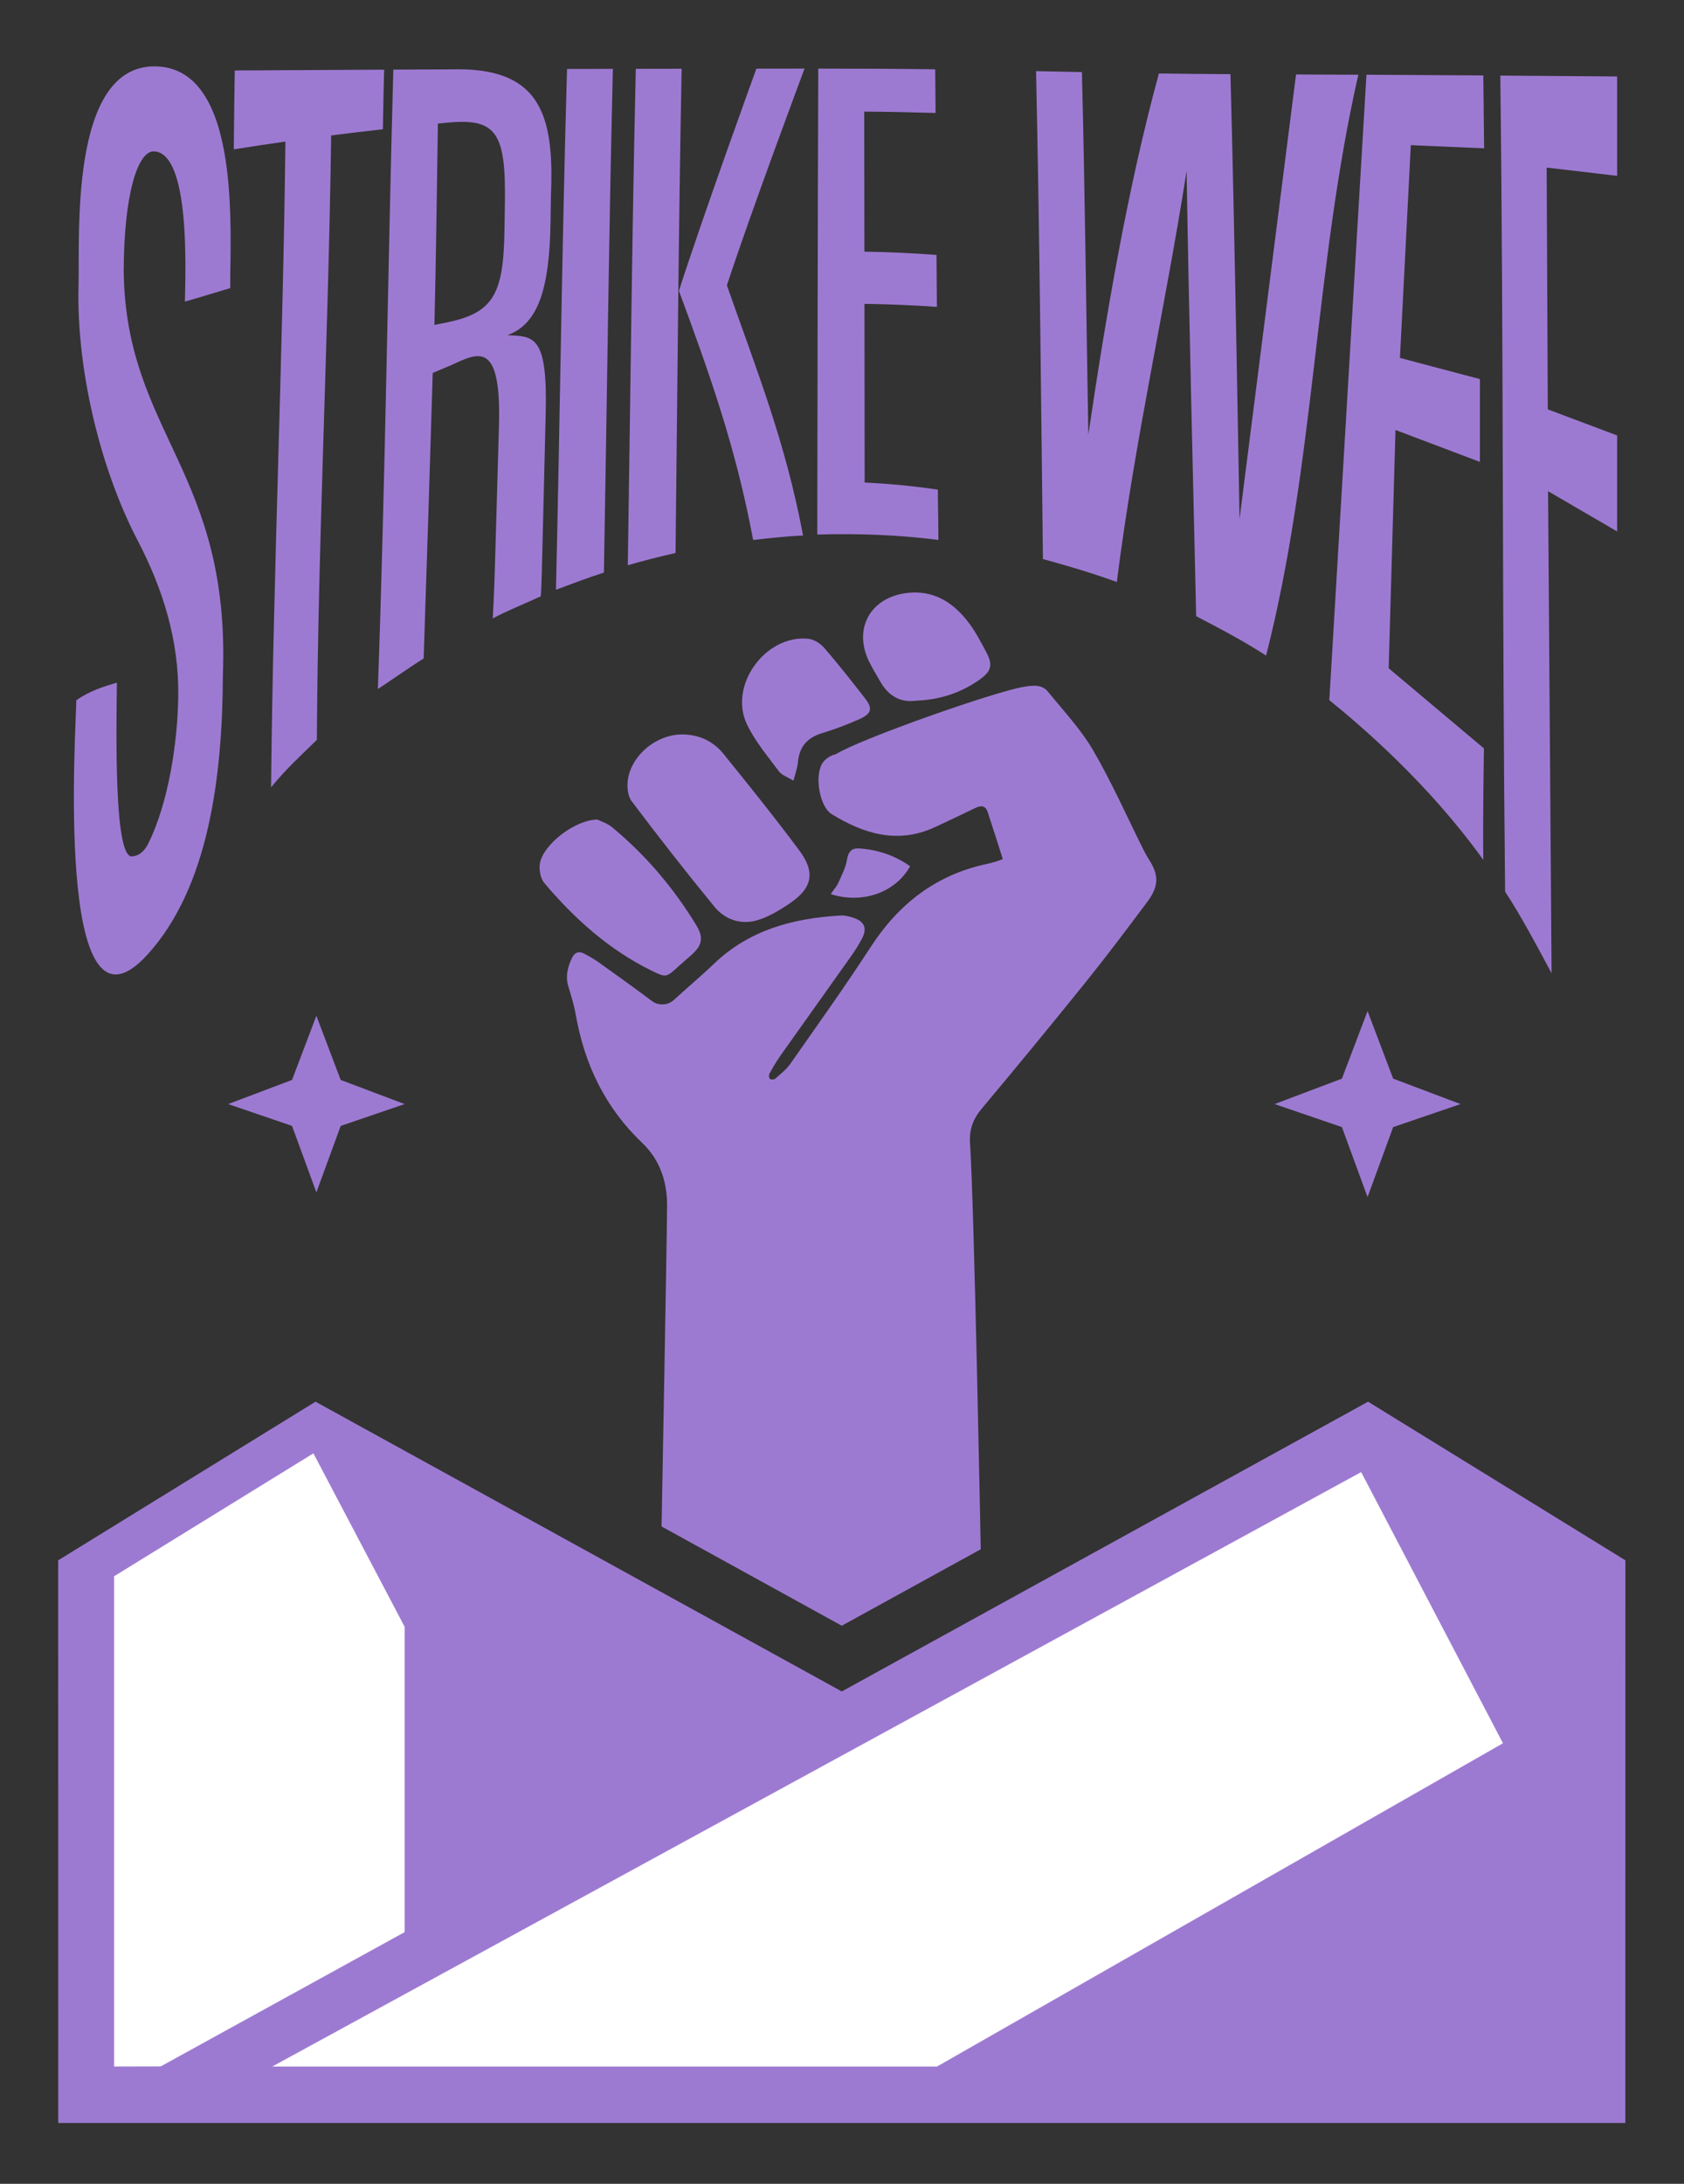
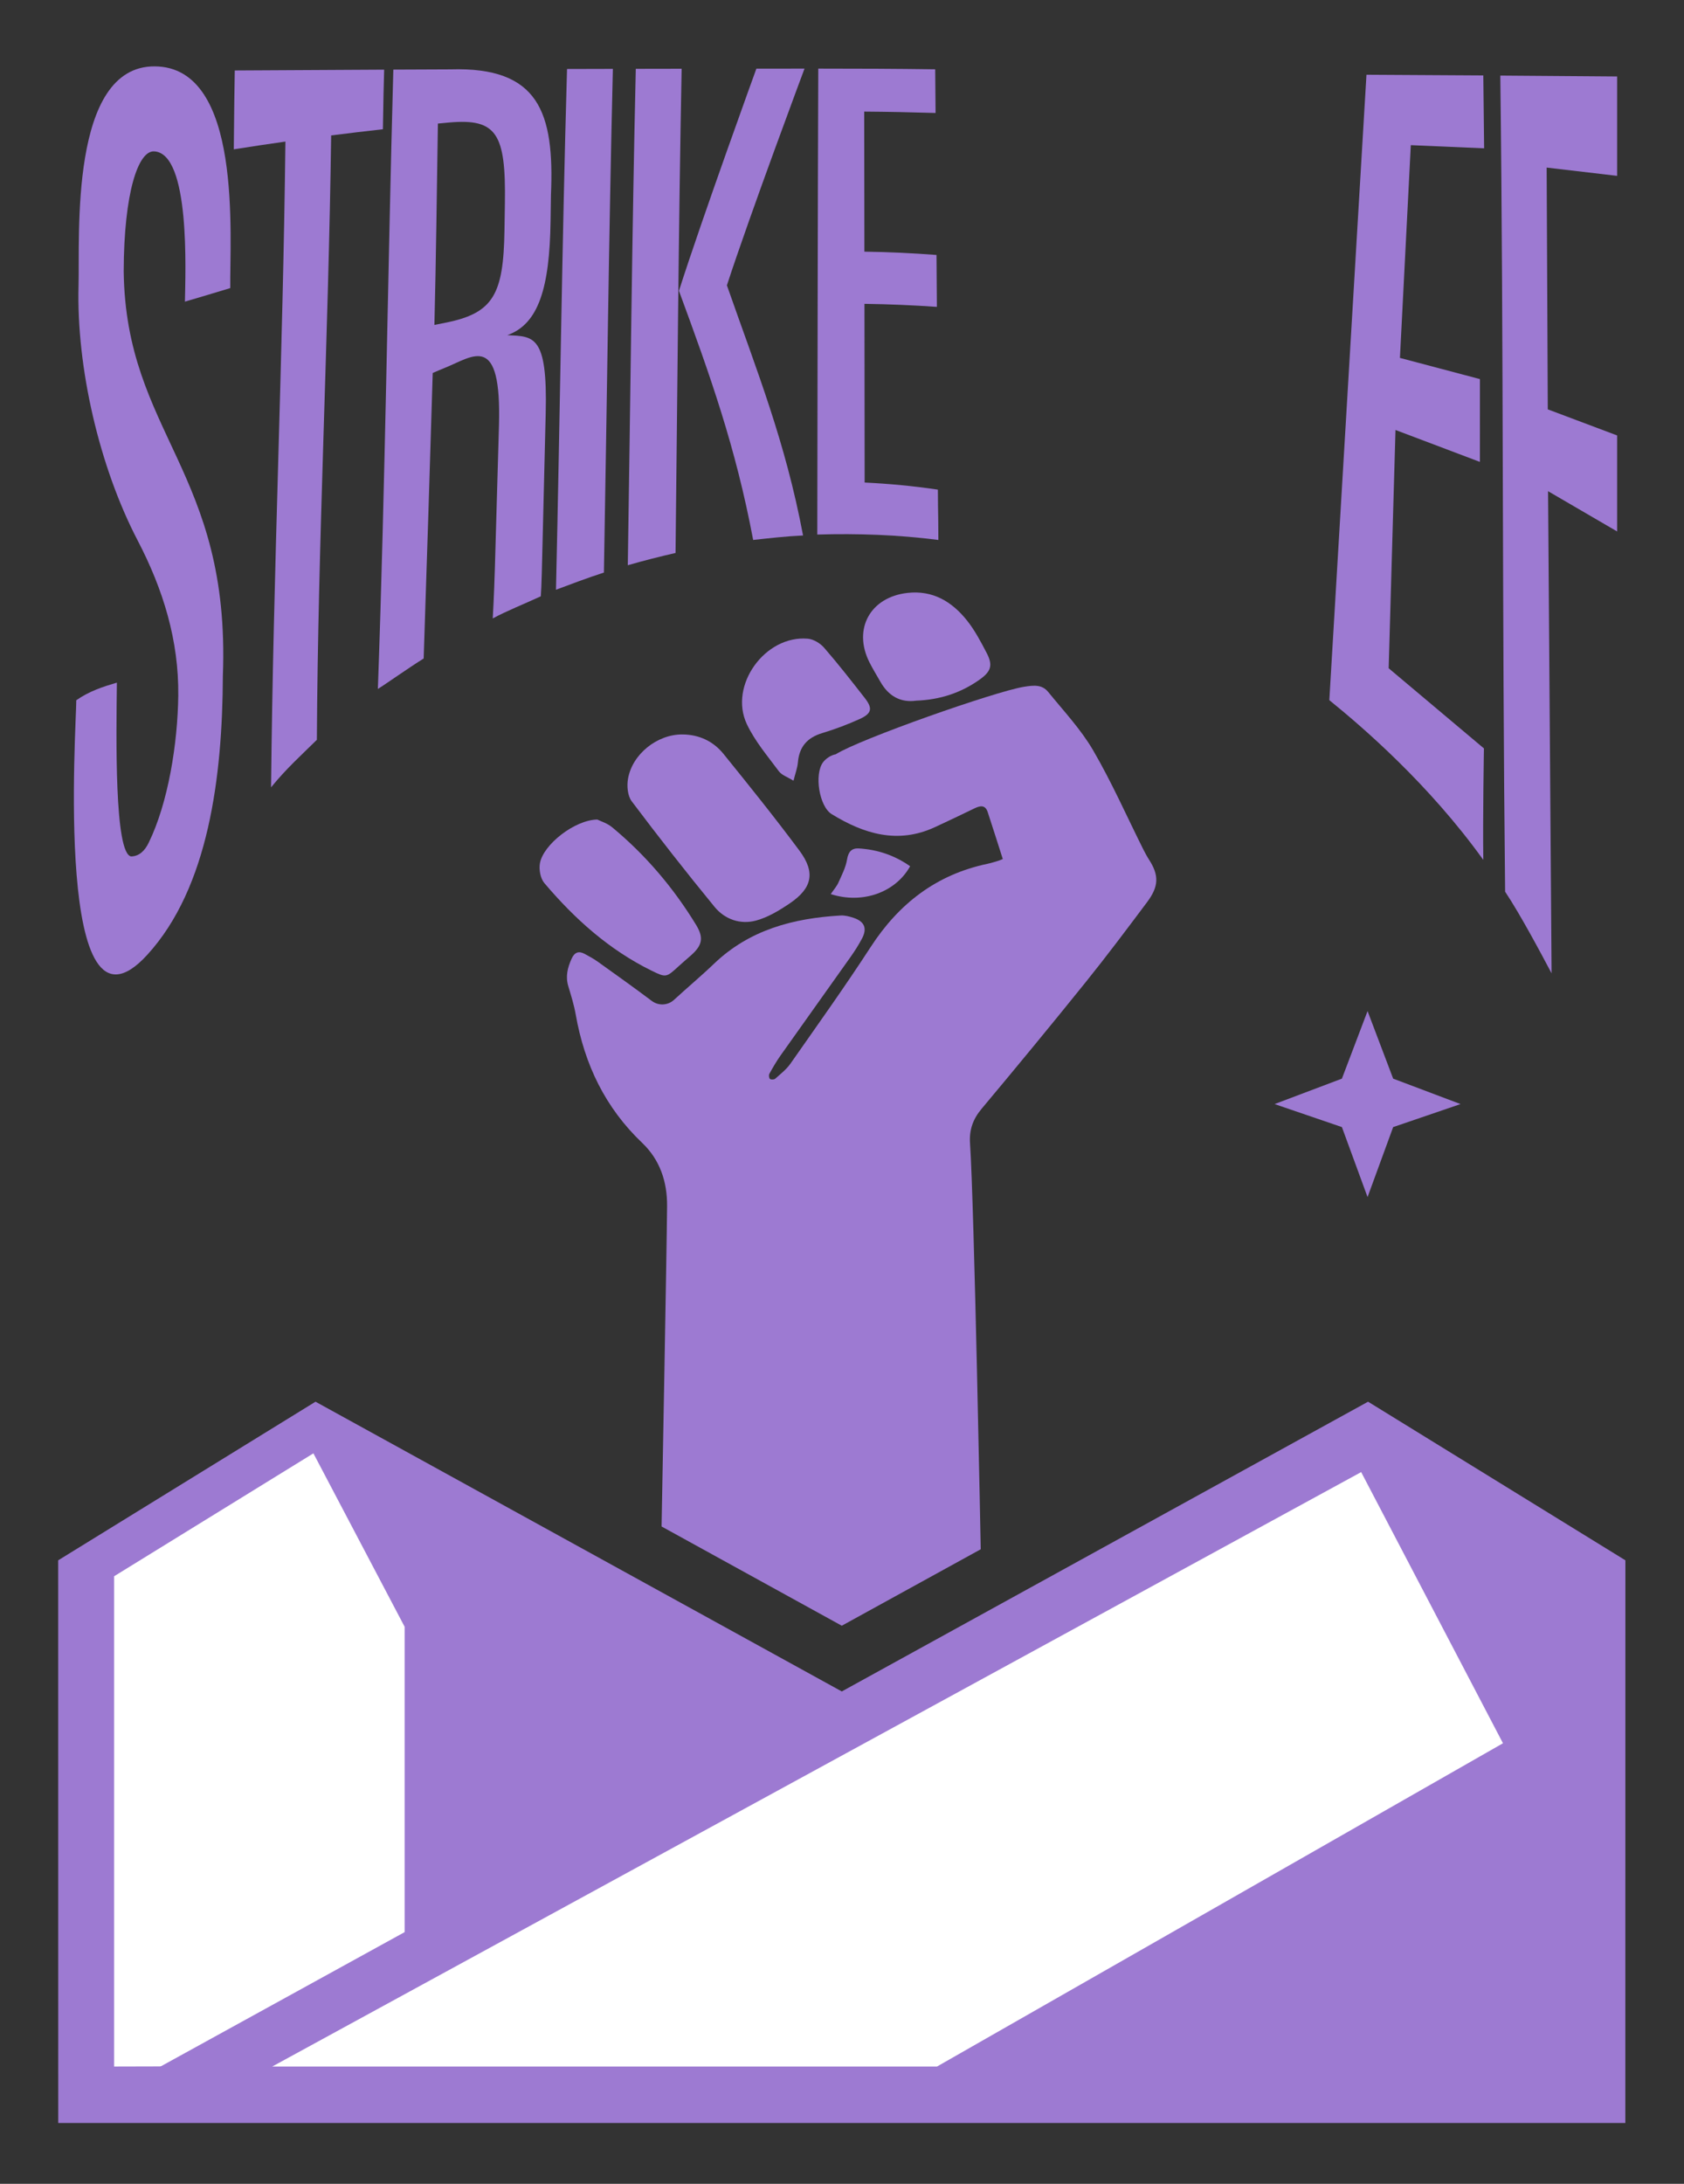
<svg xmlns="http://www.w3.org/2000/svg" xmlns:ns1="http://sodipodi.sourceforge.net/DTD/sodipodi-0.dtd" xmlns:ns2="http://www.inkscape.org/namespaces/inkscape" viewBox="0 0 1440 1866.667" height="1866.667" width="1440" xml:space="preserve" id="svg2" version="1.1" ns1:docname="logo-red.svg" ns2:version="1.2.2 (b0a8486541, 2022-12-01)" ns2:export-filename="logo-burgundy.png" ns2:export-xdpi="96" ns2:export-ydpi="96">
  <rect x="0" y="0" width="1440" height="1866.667" fill="#333333" stroke="none" />
  <ns1:namedview id="namedview70" pagecolor="#ffffff" bordercolor="#000000" borderopacity="0.25" ns2:showpageshadow="2" ns2:pageopacity="0.0" ns2:pagecheckerboard="0" ns2:deskcolor="#d1d1d1" showgrid="false" ns2:zoom="0.40539929" ns2:cx="374.93899" ns2:cy="969.41462" ns2:window-width="1920" ns2:window-height="1011" ns2:window-x="0" ns2:window-y="0" ns2:window-maximized="1" ns2:current-layer="svg2" />
  <defs id="defs6">
    <clipPath id="clipPath34" clipPathUnits="userSpaceOnUse">
      <path id="path32" d="M 0,1400 H 1080 V 0 H 0 Z" />
    </clipPath>
  </defs>
  <g transform="matrix(1.333,0,0,-1.333,0,1866.667)" id="g10">
    <g transform="translate(202.399,501.525)" id="g12">
      <path id="path14" style="fill:#9d7ad2;fill-opacity:1.0;fill-rule:nonzero;stroke:none" d="M 0,0 840.275,-462.428 H -165.034 l -0.039,360.722 z" />
    </g>
    <g transform="translate(201.048,468.413)" id="g16">
      <path id="path18" style="fill:#ffffff;fill-opacity:1.0;fill-rule:nonzero;stroke:none" d="m 0,0 58.517,-111.209 v -281.5 l -186.359,-0.477 v 314.37 z" />
    </g>
    <g transform="translate(877.601,501.525)" id="g20">
      <path id="path22" style="fill:#9d7ad2;fill-opacity:1.0;fill-rule:nonzero;stroke:none" d="M 0,0 -840.275,-462.428 H 165.034 l 0.039,360.722 z" />
    </g>
    <g transform="translate(873.177,456.386)" id="g24">
      <path id="path26" style="fill:#ffffff;fill-opacity:1.0;fill-rule:nonzero;stroke:none" d="m 0,0 -698.512,-381.158 h 426.452 l 363.028,207.28 z" />
    </g>
    <g id="g28">
      <g clip-path="url(#clipPath34)" id="g30">
        <g transform="translate(643.286,849.499)" id="g36">
          <path id="path38" style="fill:#9d7ad2;fill-opacity:1.0;fill-rule:nonzero;stroke:none" d="m 0,0 c -3.255,10.147 -6.401,20.148 -9.684,30.105 -1.57,4.763 -4.822,4.155 -8.438,2.41 -8.486,-4.095 -16.979,-8.179 -25.537,-12.12 -23.757,-10.938 -45.46,-4.284 -66.111,8.405 -8.072,4.96 -11.28,25.695 -5.506,33.298 1.816,2.392 5.13,4.579 8.053,5.057 15.637,9.856 102.335,40.301 120.722,43.286 6.697,1.088 11.747,1.461 15.656,-3.343 9.943,-12.223 20.946,-23.924 28.812,-37.415 11.929,-20.46 21.539,-42.27 32.157,-63.494 0.921,-1.841 2.53,-4.798 3.649,-6.525 6.494,-10.029 6.393,-17.145 -1.212,-27.299 -12.889,-17.212 -25.797,-34.427 -39.28,-51.173 -22.019,-27.349 -44.355,-54.448 -66.901,-81.365 -5.61,-6.697 -7.995,-13.594 -7.399,-22.261 2.647,-38.5 6.867,-260.165 6.867,-260.165 l -89.135,-49.028 -115.605,63.637 c 0,0 3.33,178.568 3.539,205.427 0.122,15.785 -4.701,29.808 -15.928,40.498 -23.751,22.616 -37.047,50.308 -42.685,82.333 -1.089,6.188 -2.97,12.193 -4.775,18.211 -1.888,6.298 -0.448,11.898 2.126,17.598 1.843,4.081 4.498,5.183 8.369,3.108 2.89,-1.55 5.796,-3.134 8.457,-5.036 11.604,-8.291 23.219,-16.573 34.624,-25.131 4.305,-3.231 10.277,-2.962 14.237,0.682 8.493,7.816 17.374,15.22 25.705,23.201 22.737,21.779 50.884,29.142 81.163,30.894 2.751,0.16 5.679,-0.613 8.342,-1.501 6.995,-2.333 8.835,-6.758 5.422,-13.216 -2.144,-4.059 -4.62,-7.978 -7.274,-11.728 -14.955,-21.132 -30.046,-42.168 -44.997,-63.304 -2.65,-3.747 -4.962,-7.75 -7.185,-11.77 -0.462,-0.834 -0.242,-2.791 0.396,-3.285 0.704,-0.545 2.668,-0.469 3.36,0.147 3.419,3.05 7.182,5.961 9.77,9.659 17.355,24.8 34.988,49.432 51.469,74.809 18.111,27.886 42.224,46.502 75.016,53.363 2.353,0.493 4.651,1.263 6.962,1.948 C -1.961,-0.84 -1.182,-0.466 0,0" />
        </g>
        <g transform="translate(437.668,929.399)" id="g40">
          <path id="path42" style="fill:#9d7ad2;fill-opacity:1.0;fill-rule:nonzero;stroke:none" d="m 0,0 c 10.763,-0.063 19.856,-4.323 26.475,-12.503 16.535,-20.438 33.024,-40.94 48.707,-62.029 10.381,-13.958 8.214,-24.034 -6.262,-33.821 -6.647,-4.494 -13.891,-8.884 -21.509,-10.973 -10.108,-2.773 -20.109,0.719 -26.713,8.771 -18.196,22.188 -35.893,44.801 -53.153,67.723 -2.608,3.463 -3.154,9.703 -2.376,14.271 C -32.111,-12.587 -16.093,0.064 0,0" />
        </g>
        <g transform="translate(383.161,874.827)" id="g44">
          <path id="path46" style="fill:#9d7ad2;fill-opacity:1.0;fill-rule:nonzero;stroke:none" d="M 0,0 C 2.01,-1.018 6.349,-2.325 9.563,-4.988 31,-22.753 48.82,-43.723 63.325,-67.467 c 5.062,-8.288 4.089,-13.142 -3.168,-19.58 -2.622,-2.326 -5.313,-4.574 -7.898,-6.94 -8.017,-7.337 -8.086,-7.519 -17.514,-2.885 -27.228,13.382 -49.31,33.223 -68.707,56.127 -2.534,2.992 -3.557,8.721 -2.832,12.741 C -34.623,-15.967 -14.409,-0.201 0,0" />
        </g>
        <g transform="translate(509.021,899.716)" id="g48">
          <path id="path50" style="fill:#9d7ad2;fill-opacity:1.0;fill-rule:nonzero;stroke:none" d="m 0,0 c -3.797,2.375 -7.521,3.548 -9.405,6.087 -7.258,9.782 -15.382,19.314 -20.521,30.196 -11.732,24.845 11.764,57.242 39.167,54.785 3.668,-0.329 7.941,-2.945 10.426,-5.809 C 28.701,74.845 37.199,63.958 45.692,53.087 50.943,46.365 50.272,43.106 42.289,39.501 34.541,36.003 26.511,32.992 18.373,30.529 8.808,27.633 3.699,21.776 2.831,11.804 2.518,8.204 1.163,4.695 0,0" />
        </g>
        <g transform="translate(587.701,951.049)" id="g52">
          <path id="path54" style="fill:#9d7ad2;fill-opacity:1.0;fill-rule:nonzero;stroke:none" d="m 0,0 c -10.032,-1.392 -17.712,2.948 -22.918,12.094 -2.385,4.192 -4.937,8.301 -7.094,12.607 -10.684,21.327 0.633,41.735 24.453,44.405 C 10.795,70.939 23.007,63.46 32.623,51.41 37.629,45.136 41.459,37.831 45.201,30.669 49.365,22.697 48.106,18.733 40.57,13.405 28.608,4.947 15.231,0.584 0,0" />
        </g>
        <g transform="translate(532.918,827.017)" id="g56">
          <path id="path58" style="fill:#9d7ad2;fill-opacity:1.0;fill-rule:nonzero;stroke:none" d="m 0,0 c 1.903,2.804 3.818,4.93 4.931,7.414 2.163,4.828 4.704,9.722 5.539,14.841 0.812,4.983 3.024,7.296 7.548,7.027 C 30.023,28.569 41.04,24.822 50.921,17.869 41.58,1.094 20.436,-6.553 0,0" />
        </g>
        <g transform="translate(259.564,692.376)" id="g60">
-           <path id="path62" style="fill:#9d7ad2;fill-opacity:1.0;fill-rule:nonzero;stroke:none" d="m 0,0 -41.018,-14.008 -15.591,-42.601 -15.619,42.601 -40.99,14.008 40.99,15.479 15.619,41.13 15.591,-41.13 z" />
-         </g>
+           </g>
        <g transform="translate(936.915,692.376)" id="g64">
          <path id="path66" style="fill:#9d7ad2;fill-opacity:1.0;fill-rule:nonzero;stroke:none" d="M 0,0 -43.214,-14.758 -59.64,-59.64 -76.095,-14.758 -119.28,0 -76.095,16.308 -59.64,59.64 -43.214,16.308 Z" />
        </g>
        <g transform="translate(142.961,966.988)" id="g68">
          <path id="path70" style="fill:#9d7ad2;fill-opacity:1.0;fill-rule:nonzero;stroke:none" d="m 0,0 c -0.261,-64.667 -9.137,-135.872 -48.521,-178.938 -60.245,-65.877 -45.387,148.518 -45.499,163.285 8.388,5.857 17.093,8.652 26.038,11.293 -0.415,-34.353 -1.645,-109.734 9.154,-111.459 5.415,0.165 8.842,3.882 11.198,8.68 12.56,25.577 18.668,63.761 19.024,94.468 0.409,35.297 -9.652,68.038 -26.065,99.502 -24.474,46.918 -39.357,110.821 -37.902,163.553 0.863,31.278 -5.94,140.698 48.83,140.422 56.698,-0.285 48.057,-109.57 48.489,-142.176 -9.707,-2.937 -19.402,-5.854 -29.079,-8.69 0.279,18.596 3.635,95.243 -19.778,96.36 -10.213,0.487 -19.342,-26.48 -19.5,-76.948 C -62.258,155.335 4.986,131.225 0,0" />
        </g>
        <g transform="translate(246.435,1355.683)" id="g72">
          <path id="path74" style="fill:#9d7ad2;fill-opacity:1.0;fill-rule:nonzero;stroke:none" d="m 0,0 c -0.271,-7.67 -0.542,-21.534 -0.813,-38.215 -11.071,-1.234 -22.134,-2.553 -33.191,-3.959 -1.704,-128.388 -8.434,-259.182 -9.167,-387.55 -9.81,-9.703 -19.613,-18.446 -29.381,-30.489 1.396,138.054 7.632,276.029 9.21,414.096 -11.045,-1.565 -22.081,-3.22 -33.11,-4.97 0.207,21.898 0.414,40.821 0.621,50.559 C -63.888,-0.321 -31.944,-0.146 0,0" />
        </g>
        <g transform="translate(323.886,1270.111)" id="g76">
          <path id="path78" style="fill:#9d7ad2;fill-opacity:1.0;fill-rule:nonzero;stroke:none" d="m 0,0 c 0.687,44.55 -5.31,54.267 -35.331,51.724 -2.551,-0.235 -5.1,-0.475 -7.649,-0.718 -0.699,-43.043 -1.154,-86.095 -2.236,-129.131 2.554,0.504 5.11,1.017 7.667,1.536 30.115,6.129 36.657,18.075 37.278,59.017 C -0.181,-11.791 -0.09,-5.9 0,0 m 24.27,-213.126 c -0.452,-18.631 -0.747,-33.362 -1.247,-39.01 -10.256,-4.749 -22.522,-9.635 -30.82,-14.2 0,0 0.847,14.109 1.375,32.348 0.879,30.397 1.738,60.795 2.614,91.192 1.743,60.283 -16.382,44.567 -34.48,37.251 -2.671,-1.078 -5.342,-2.206 -8.013,-3.385 -1.958,-63.679 -3.651,-119.421 -5.814,-183.093 -9.643,-5.974 -24.687,-16.656 -29.373,-19.504 4.756,132.361 6.275,264.751 9.911,397.126 12.25,0.056 24.502,0.108 36.754,0.156 C 21.754,87.466 31.822,58.226 29.544,5.297 29.462,-0.322 29.379,-5.959 29.296,-11.528 28.669,-54.24 21.652,-77.578 1.564,-84.674 c 16.765,-0.902 25.865,0.488 24.615,-49.974 -0.582,-23.429 -1.26,-51.779 -1.909,-78.478" />
        </g>
        <g transform="translate(356.66,1022.185)" id="g80">
          <path id="path82" style="fill:#9d7ad2;fill-opacity:1.0;fill-rule:nonzero;stroke:none" d="m 0,0 c 2.582,111.958 3.867,221.994 7.086,333.93 9.803,0.026 19.606,0.051 29.41,0.073 C 33.859,226.292 32.692,118.738 30.736,11.011 20.991,7.913 7.835,2.95 0,0" />
        </g>
        <g transform="translate(485.214,1356.332)" id="g84">
          <path id="path86" style="fill:#9d7ad2;fill-opacity:1.0;fill-rule:nonzero;stroke:none" d="m 0,0 c 10.295,0.009 20.589,0.015 30.883,0.02 0,0 -34.815,-93.02 -49.798,-138.978 19.465,-55.522 37.468,-100.051 48.857,-160.397 -10.661,-0.479 -21.329,-1.698 -32.006,-2.861 -11.21,59.5 -27.411,104.979 -47.613,159.734 C -34.644,-95.405 0,0 0,0 m -82.485,-318.427 c 1.68,106.007 2.68,212.323 5.127,318.315 9.804,0.02 19.608,0.037 29.413,0.053 -2.011,-103.244 -2.722,-207.244 -3.914,-310.501 -10.198,-2.342 -20.08,-4.829 -30.626,-7.867" />
        </g>
        <g transform="translate(599.925,1355.911)" id="g88">
          <path id="path90" style="fill:#9d7ad2;fill-opacity:1.0;fill-rule:nonzero;stroke:none" d="m 0,0 c 0.08,-5.21 0.16,-17.684 0.24,-28 -15.26,0.463 -30.523,0.767 -45.786,0.88 0.047,-31.305 0.082,-58.503 0.12,-89.808 15.425,-0.228 30.849,-0.947 46.266,-2.125 0.08,-12.553 0.16,-24.047 0.24,-33.281 -15.479,1.069 -30.968,1.734 -46.458,1.939 0.04,-23.537 0.072,-65.126 0.116,-114.589 15.651,-0.753 31.316,-2.225 46.981,-4.544 0.101,-19.819 0.208,-9.784 0.314,-32.268 -25.925,3.321 -51.792,4.227 -77.671,3.462 0.157,99.592 0.255,199.186 0.63,298.777 C -50.005,0.45 -25.003,0.355 0,0" />
        </g>
        <g transform="translate(795.139,1067.461)" id="g92">
-           <path id="path94" style="fill:#9d7ad2;fill-opacity:1.0;fill-rule:nonzero;stroke:none" d="m 0,0 36.256,285.126 c 0,0 29.079,-0.103 39.956,-0.16 C 48.23,162.044 48.209,34.354 17.034,-87.504 c -13.8,9.015 -29.256,17.166 -44.845,25.27 -2.102,95.449 -4.625,190.106 -6.127,285.566 -13.979,-89.258 -33.46,-173.624 -44.758,-263.656 -15.695,5.711 -31.663,10.425 -47.412,14.745 -1.216,104.724 -2.141,208.144 -4.408,312.851 9.805,-0.201 19.608,-0.406 29.412,-0.603 1.964,-77.5 2.765,-155.061 4.119,-232.575 11.13,75.254 25.221,158.487 45.288,231.693 15.293,-0.223 30.585,-0.387 45.876,-0.454 C -3.174,190.266 0,0 0,0" />
-         </g>
+           </g>
        <g transform="translate(951.529,1351.979)" id="g96">
          <path id="path98" style="fill:#9d7ad2;fill-opacity:1.0;fill-rule:nonzero;stroke:none" d="m 0,0 0.519,-46.735 -47.029,2.023 -6.974,-136.425 51.311,-13.582 -0.016,-53.102 -54.147,20.47 -4.377,-152.79 61.11,-51.397 c 0,0 -0.776,-45.3 -0.397,-71.487 -35.16,48.898 -77.526,85.202 -98.779,102.431 L -74.955,0.441 Z" />
        </g>
        <g transform="translate(1037.368,1351.312)" id="g100">
          <path id="path102" style="fill:#9d7ad2;fill-opacity:1.0;fill-rule:nonzero;stroke:none" d="m 0,0 v -63.73 l -45.202,5.306 0.721,-155.038 L 0,-230.184 v -61.565 l -44.305,25.814 c 0,0 1.674,-231.062 2.258,-309.16 -7.135,13.473 -20.11,37.825 -29.803,52.362 -1.949,177.168 -0.931,346.137 -3.076,523.302 C -49.946,0.398 -24.971,0.209 0,0" />
        </g>
      </g>
    </g>
  </g>
</svg>